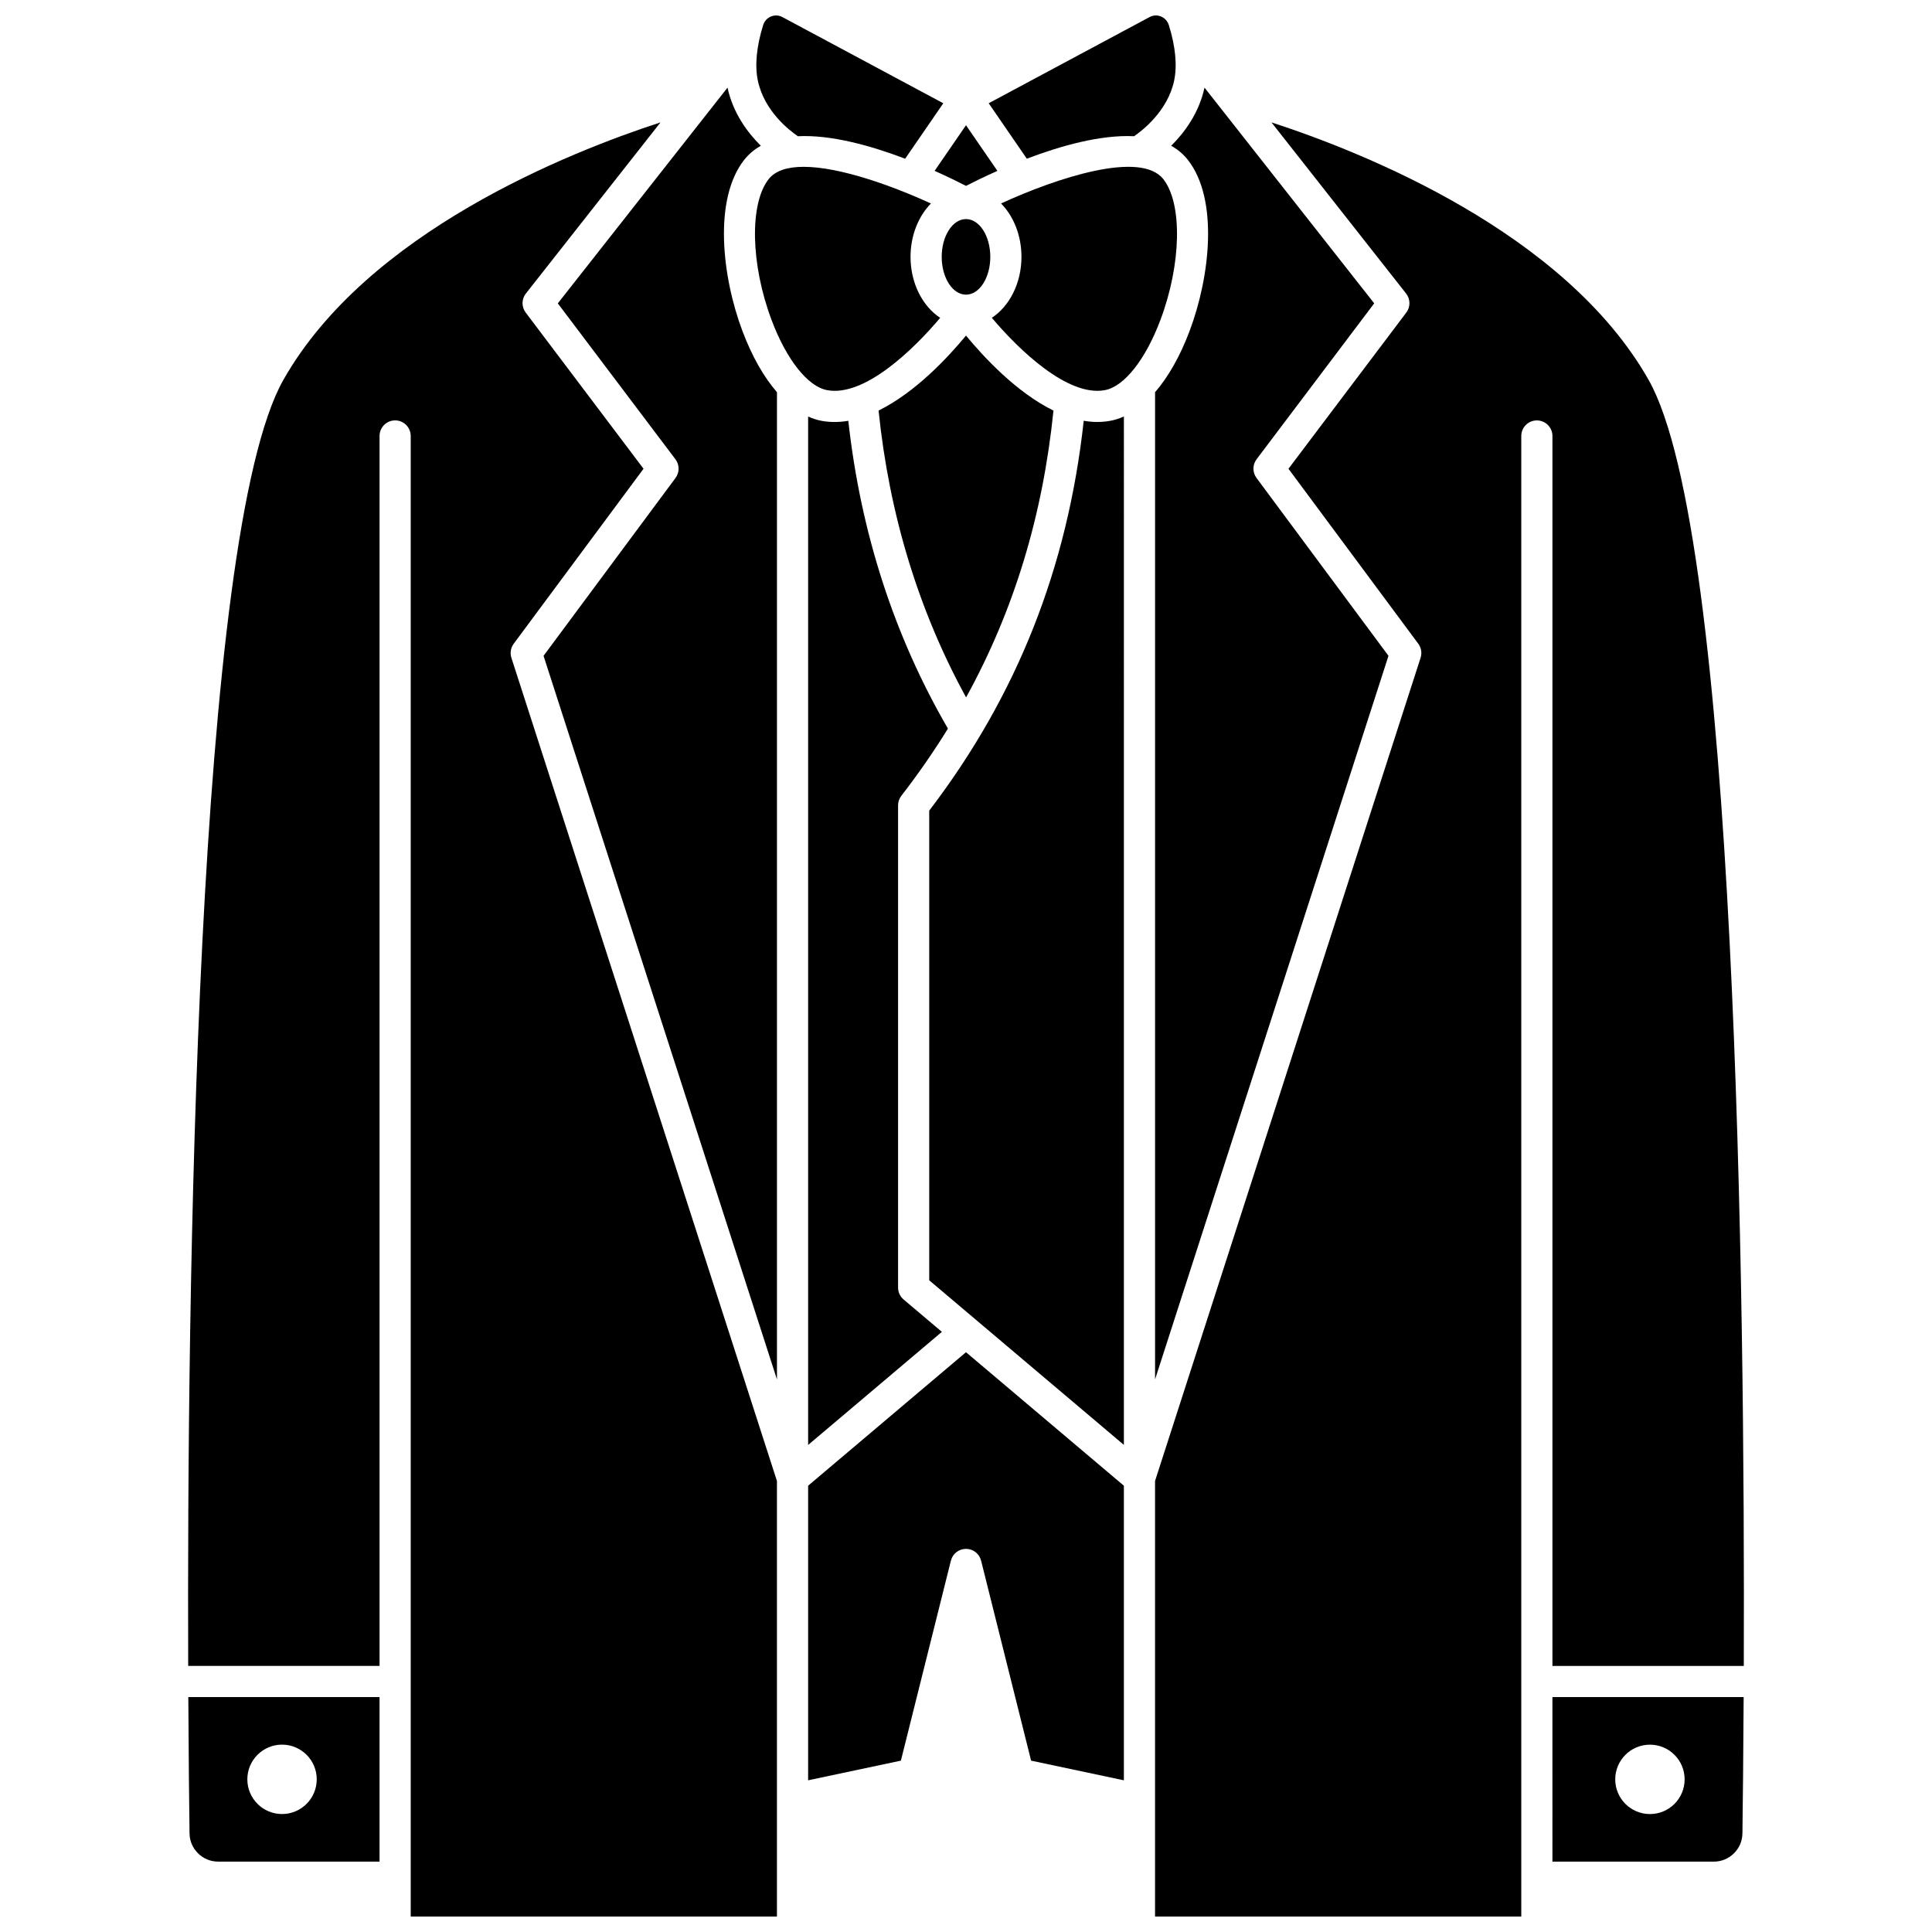
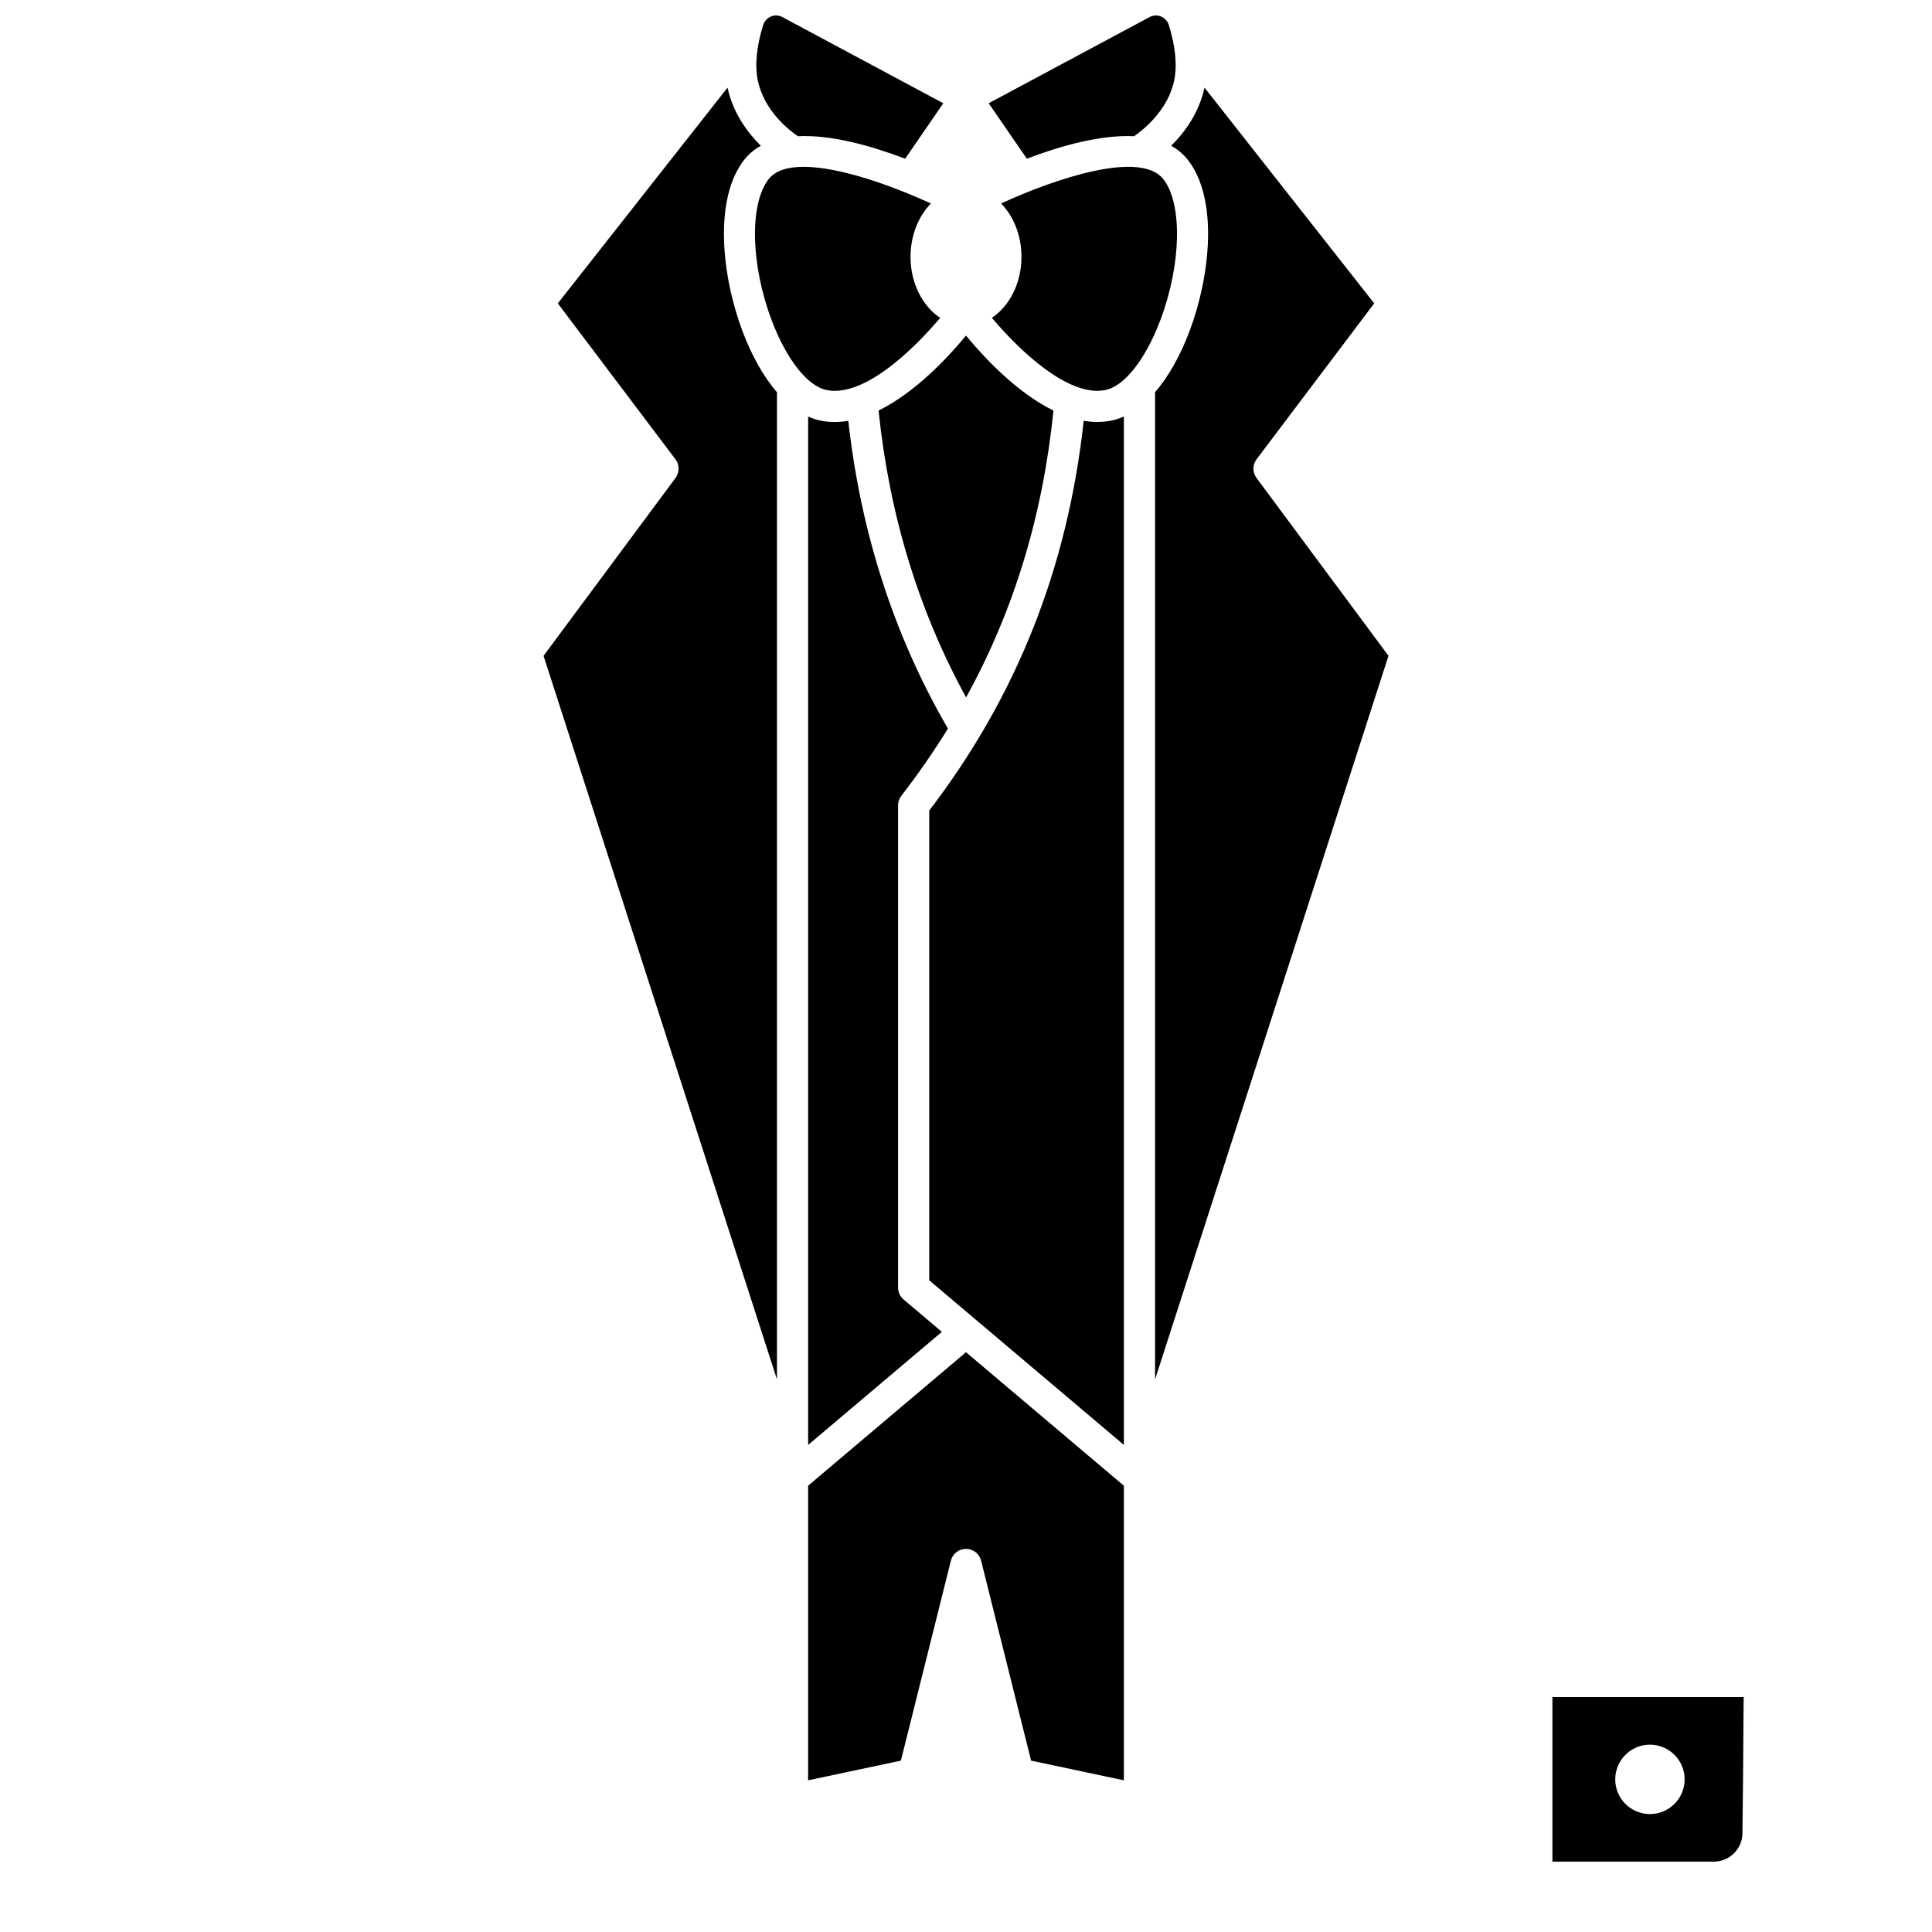
<svg xmlns="http://www.w3.org/2000/svg" width="800px" height="800px" version="1.1" viewBox="144 144 512 512">
  <defs>
    <clipPath id="d">
      <path d="m344 148.09h50v38.906h-50z" />
    </clipPath>
    <clipPath id="c">
      <path d="m406 148.09h50v38.906h-50z" />
    </clipPath>
    <clipPath id="b">
-       <path d="m450 176h157v475.9h-157z" />
-     </clipPath>
+       </clipPath>
    <clipPath id="a">
      <path d="m193 176h157v475.9h-157z" />
    </clipPath>
  </defs>
-   <path d="m194.23 629.89c0.055 4.113 3.449 7.457 7.566 7.457h42.785v-43.605l-50.676-0.004c0.078 15.727 0.215 28.219 0.324 36.152zm24.512-23.543c5.078 0 9.195 4.117 9.195 9.195s-4.117 9.195-9.195 9.195-9.195-4.117-9.195-9.195 4.117-9.195 9.195-9.195z" />
  <path d="m423.18 252.81c-9.809-4.809-18.531-14.234-23.18-19.879-4.648 5.641-13.367 15.055-23.168 19.867 2.82 27.531 10.609 53.059 23.191 76.027 12.688-23.059 20.32-48.168 23.156-76.016z" />
-   <path d="m406.44 212.07c0 5.531-2.883 10.016-6.438 10.016-3.559 0-6.441-4.484-6.441-10.016s2.883-10.012 6.441-10.012c3.555 0 6.438 4.481 6.438 10.012" />
  <g clip-path="url(#d)">
    <path d="m355.45 180.1c8.875-0.445 19.512 2.566 28.426 5.961l10.109-14.695-42.648-22.844c-1.277-0.684-2.43-0.391-3.004-0.156-1 0.41-1.758 1.238-2.086 2.281-1.758 5.617-2.246 10.699-1.414 14.695 1.715 8.18 8.484 13.316 10.617 14.758z" />
  </g>
  <g clip-path="url(#c)">
    <path d="m444.54 180.1c2.141-1.465 8.93-6.664 10.625-14.762 0.836-3.996 0.348-9.074-1.414-14.695-0.324-1.043-1.086-1.871-2.086-2.281-0.574-0.234-1.727-0.523-3.004 0.156l-42.648 22.844 10.109 14.695c8.91-3.391 19.543-6.398 28.418-5.957z" />
  </g>
  <path d="m382.86 354.9c4.488-5.805 8.605-11.738 12.352-17.812-14.246-24.527-23.121-51.93-26.402-81.574-2.379 0.41-4.773 0.445-7.148 0-1.18-0.223-2.348-0.609-3.5-1.125v272.54l35.445-29.973-10.145-8.578c-0.93-0.785-1.465-1.938-1.465-3.152v-127.79c-0.004-0.922 0.301-1.809 0.863-2.531z" />
  <path d="m508.18 224.39-44.973-57.168c-1.477 6.805-5.359 11.969-8.832 15.406 1.691 0.949 3.191 2.176 4.43 3.758 8.129 10.371 5.93 30.766 0.449 45.328-2.519 6.691-5.648 12.184-9.152 16.223v261.62l61.859-191.76-34.977-47.141c-1.09-1.473-1.082-3.484 0.02-4.945z" />
-   <path d="m400 193.26c1.887-0.973 4.789-2.406 8.32-3.977l-8.32-12.094-8.32 12.094c3.531 1.57 6.43 3.004 8.32 3.977z" />
  <path d="m434.84 255.83c-1.215 0-2.43-0.117-3.641-0.328-4.281 39.023-17.699 72.883-40.945 103.32v124.47l51.586 43.621 0.004-272.54c-1.152 0.512-2.32 0.902-3.5 1.125-1.164 0.219-2.332 0.32-3.504 0.324z" />
  <path d="m358.16 537.73v78.07l24.586-5.211 13.25-52.992c0.461-1.84 2.109-3.129 4.004-3.129 1.895 0 3.547 1.289 4.004 3.129l13.25 52.992 24.586 5.211v-78.07l-41.84-35.379z" />
  <path d="m452.3 191.48c-6.004-7.66-28.199-0.359-43.008 6.441 3.297 3.356 5.406 8.445 5.406 14.145 0 7.004-3.188 13.09-7.852 16.156 7.137 8.469 20.145 21.02 29.965 19.168 5.121-0.965 10.758-8.086 14.707-18.582 5.555-14.762 5.891-30.809 0.781-37.328z" />
  <path d="m555.41 637.35h42.785c4.117 0 7.512-3.344 7.566-7.457 0.105-7.93 0.246-20.422 0.324-36.148h-50.676zm25.84-30.996c5.078 0 9.195 4.117 9.195 9.195s-4.117 9.195-9.195 9.195-9.195-4.117-9.195-9.195c0.004-5.078 4.121-9.195 9.195-9.195z" />
  <g clip-path="url(#b)">
    <path d="m580.89 244.66c-22.215-39.156-75.746-60.359-99.934-68.223l35.68 45.355c1.16 1.473 1.18 3.543 0.051 5.039l-31.23 41.395 34.402 46.367c0.797 1.07 1.023 2.461 0.613 3.727l-70.371 218.15v115.44h97.055v-392.37c0-2.281 1.848-4.129 4.129-4.129s4.129 1.848 4.129 4.129v325.95h50.711c0.328-98.227-1.934-299.76-25.234-340.83z" />
  </g>
  <g clip-path="url(#a)">
-     <path d="m280.14 314.59 34.402-46.367-31.23-41.395c-1.129-1.496-1.109-3.566 0.051-5.039l35.68-45.355c-24.188 7.863-77.719 29.062-99.934 68.223-23.301 41.07-25.562 242.6-25.234 340.83h50.711v-325.95c0-2.281 1.848-4.129 4.129-4.129s4.129 1.848 4.129 4.129v392.37h97.055v-115.43l-70.371-218.15c-0.41-1.266-0.18-2.656 0.613-3.727z" />
-   </g>
+     </g>
  <path d="m393.16 228.23c-4.668-3.066-7.859-9.156-7.859-16.16 0-5.695 2.109-10.785 5.402-14.141-10.316-4.734-24.199-9.719-33.719-9.719-4.148 0-7.465 0.945-9.289 3.273-5.109 6.519-4.773 22.566 0.781 37.324 3.949 10.5 9.586 17.621 14.707 18.582 9.859 1.863 22.855-10.691 29.977-19.16z" />
  <path d="m341.2 186.39c1.238-1.582 2.742-2.809 4.43-3.758-3.473-3.434-7.356-8.598-8.832-15.406l-44.973 57.172 31.176 41.32c1.105 1.465 1.113 3.477 0.02 4.945l-34.977 47.141 61.859 191.76v-261.62c-3.504-4.043-6.633-9.531-9.152-16.223-5.481-14.562-7.676-34.961 0.449-45.332z" />
</svg>